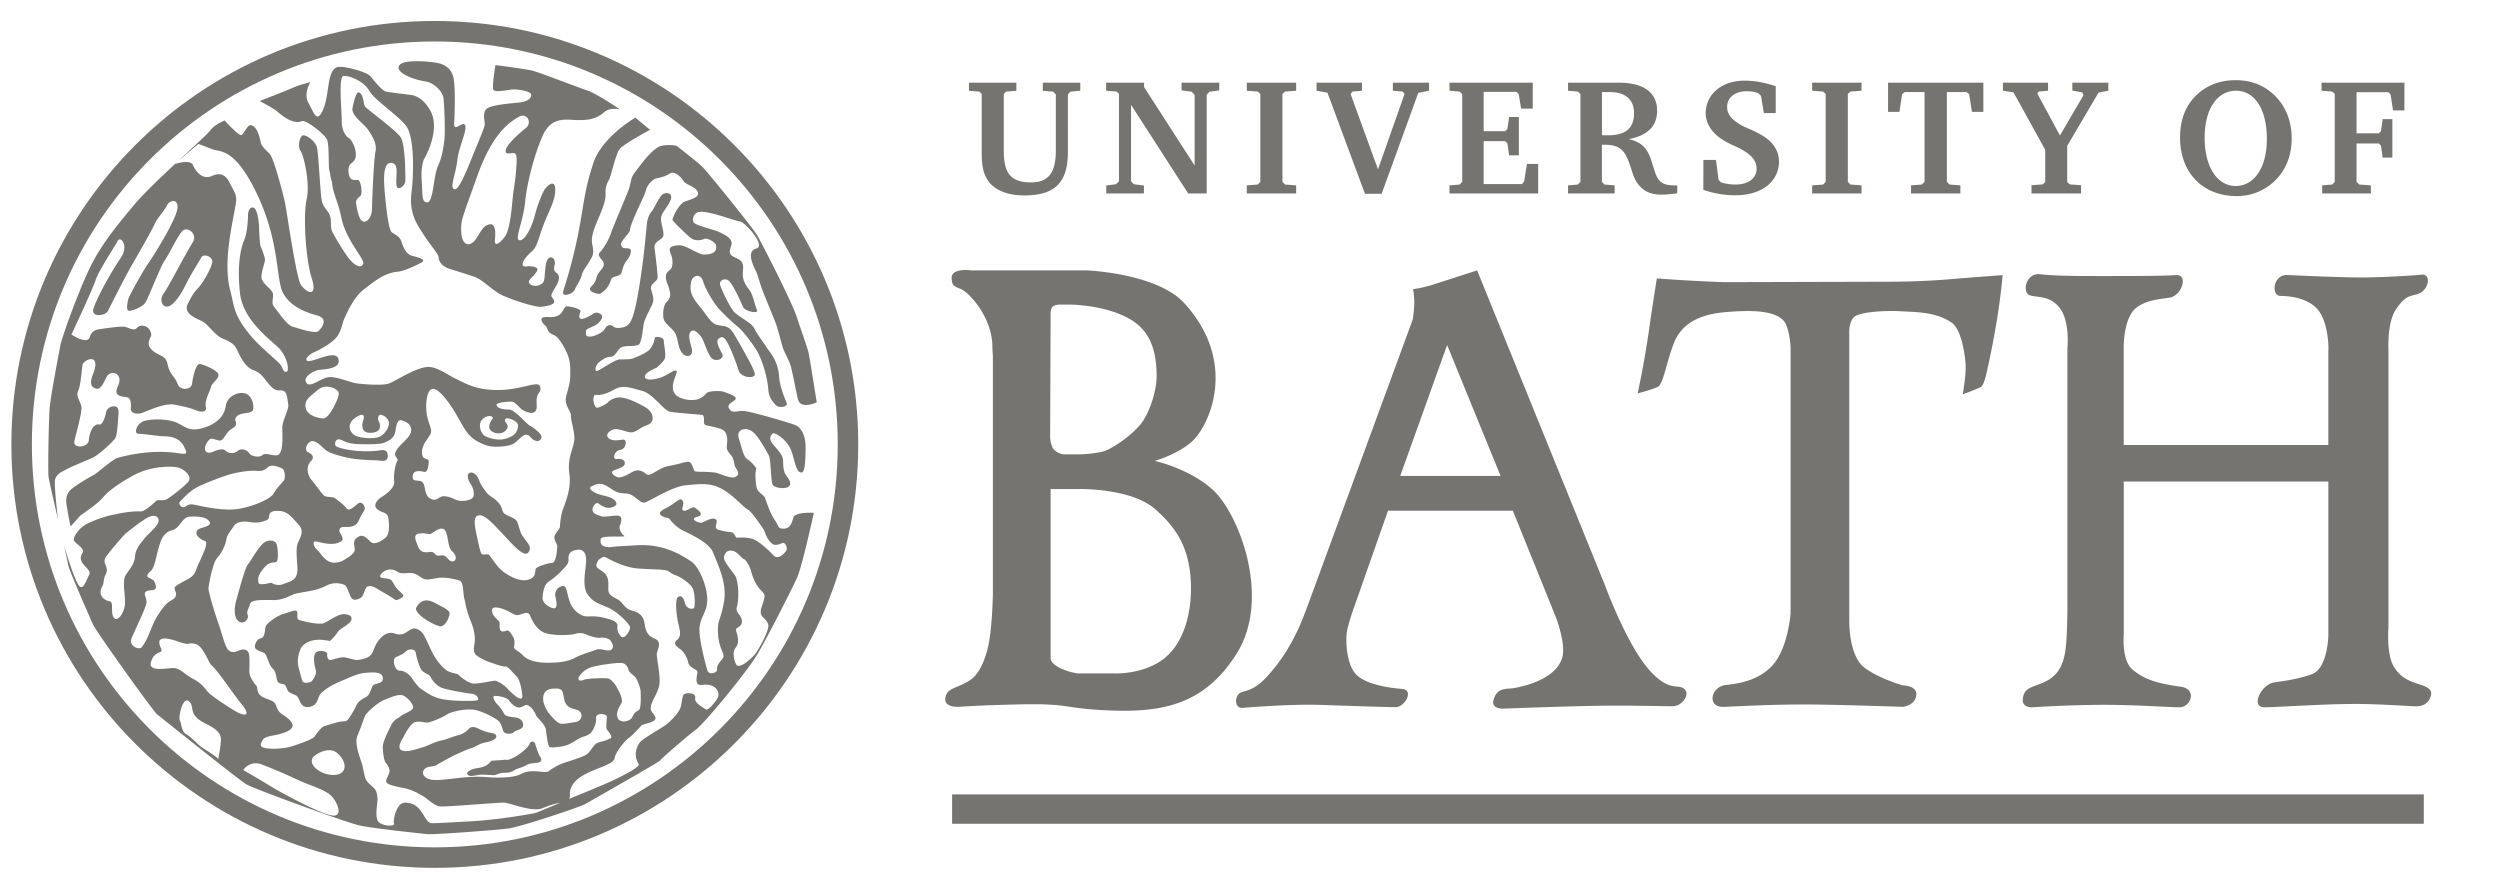
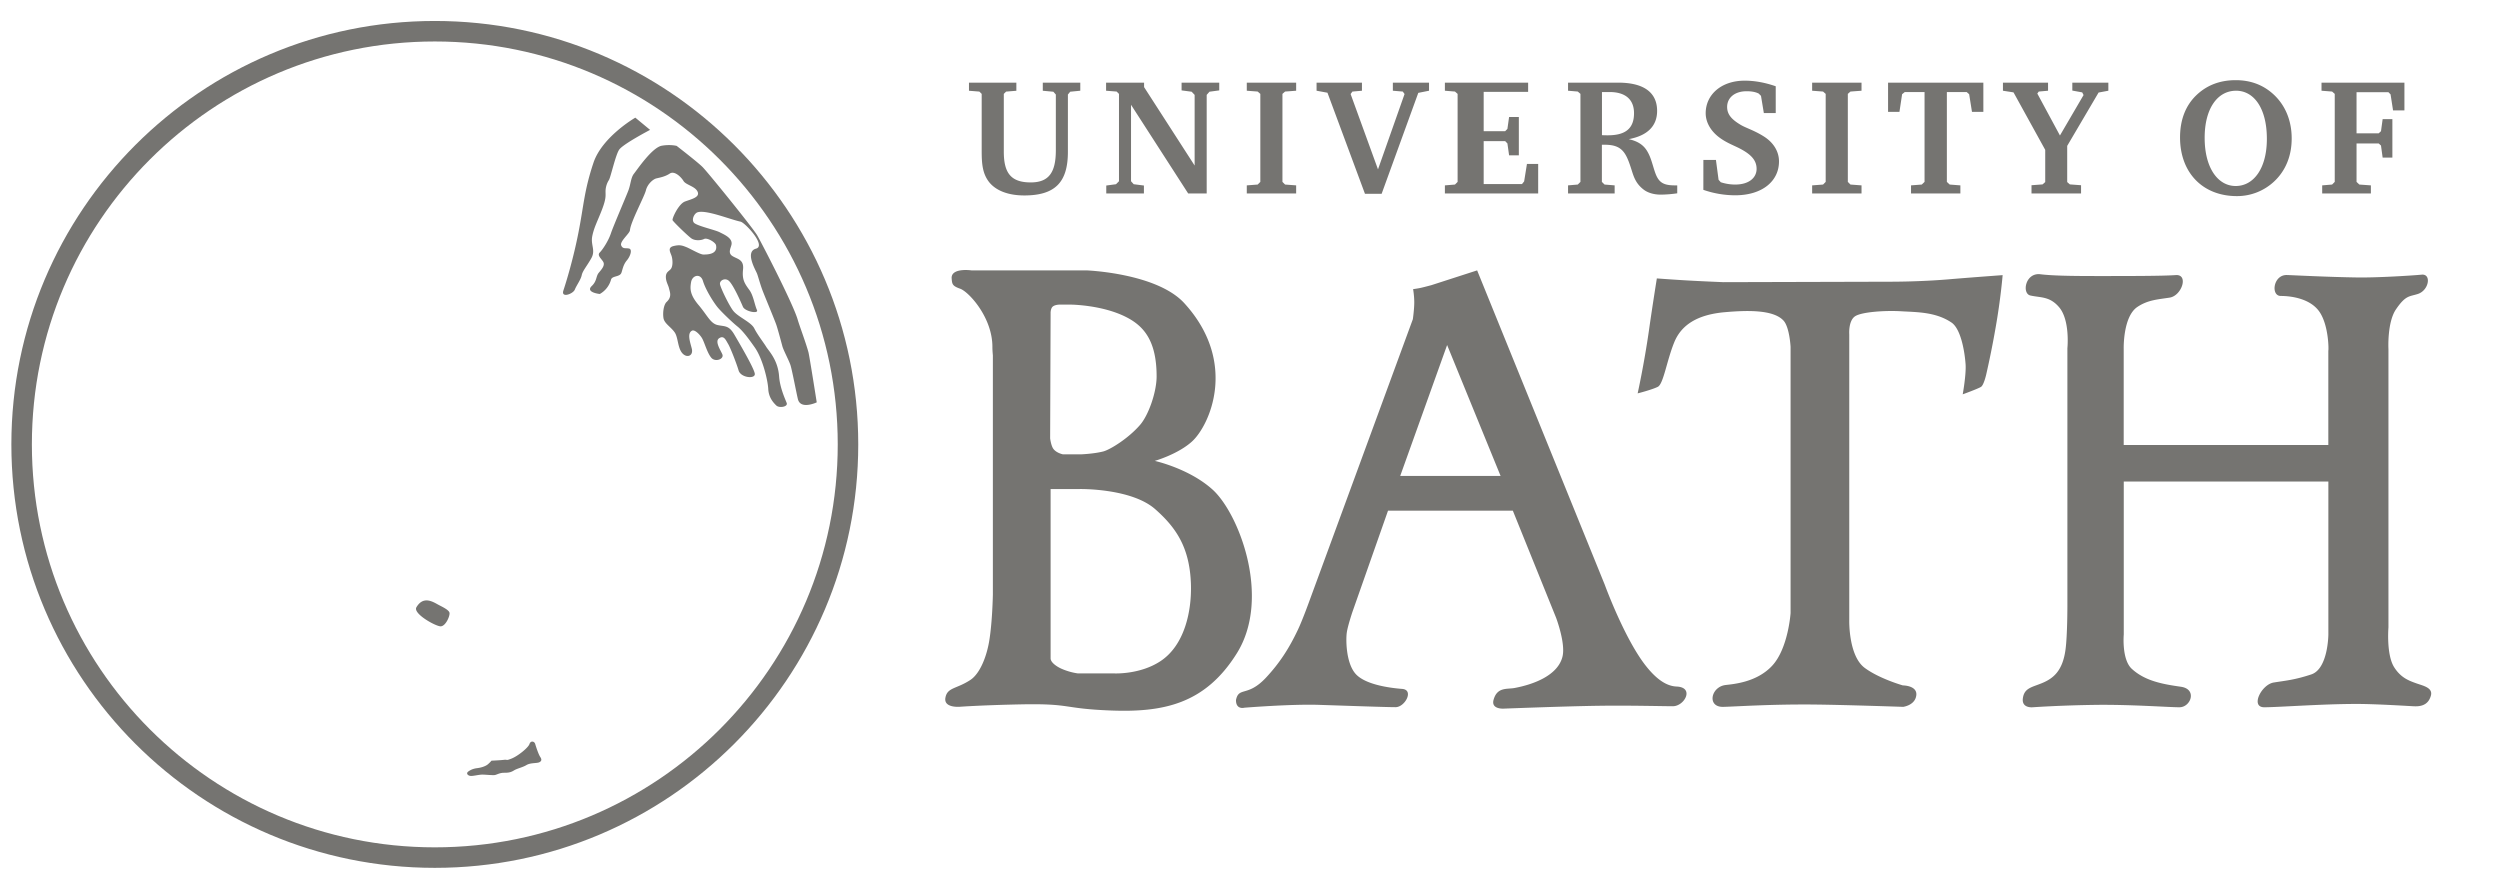
<svg xmlns="http://www.w3.org/2000/svg" width="182" height="65" fill="none">
  <g clip-path="url(#a)">
    <path stroke="#757471" stroke-miterlimit="3.864" stroke-width="1.493" d="M31.654 62.433c16.613 0 30.08-13.468 30.08-30.08 0-16.613-13.467-30.08-30.08-30.08-16.612 0-30.08 13.467-30.08 30.08 0 16.612 13.468 30.08 30.08 30.08Z" />
-     <path fill="#757471" d="M37.251 55.22c.452-.18 1.204-.784 1.294-1.053.09-.267.36-.21.42 0 .06.214.241.752.36.932.12.178.12.3-.059.392-.18.09-.64.025-.94.206-.3.18-.677.243-.917.395-.24.149-.421.166-.722.166-.3 0-.505.133-.655.164-.15.029-.677-.03-.918-.03s-.61.098-.82.098c-.21 0-.407-.177-.196-.329.211-.15.418-.214.658-.242.241-.03.572-.122.752-.27.18-.151.27-.272.27-.272s.602-.026.902-.06c.301-.036.121.082.571-.097Zm-5.417-11.237c.266.154.862.4.892.641.03.24-.29.973-.65.973-.361 0-2.03-.926-1.762-1.386.457-.778 1.076-.48 1.52-.228Zm11.832-22.58c-.465-.058-.947-.237-.588-.579.395-.378.296-.706.513-.967.197-.236.416-.483.357-.715-.058-.232-.522-.522-.29-.755.233-.233.64-.87.814-1.392.173-.523 1.101-2.669 1.276-3.133.174-.464.174-.928.406-1.219.231-.29 1.32-1.911 2.025-2.035.613-.109 1.08.012 1.08.012s1.568 1.21 1.898 1.55c.44.454 3.559 4.306 3.952 4.935.207.332 2.62 4.98 2.961 6.158.13.45.604 1.704.787 2.385.068.25.602 3.643.602 3.643s-1.172.557-1.37-.23c-.108-.435-.427-2.135-.543-2.483-.116-.349-.504-1.064-.59-1.376-.086-.32-.316-1.185-.432-1.533-.116-.349-.848-2.091-1.023-2.555-.174-.465-.325-1.05-.398-1.218-.117-.276-.877-1.574-.065-1.794.773-.21-.795-1.896-1.126-1.966-.747-.157-2.498-.88-3.127-.682-.235.073-.45.515-.275.747.173.233 1.55.531 1.886.708.286.15.923.4.864.865-.03.244-.3.623.048.857.348.232.87.238.786.99-.082.75.129 1.033.464 1.494.292.4.377 1.076.55 1.454.142.308-.876.106-1.022-.236-.173-.405-.702-1.597-1.023-1.888-.274-.25-.703-.03-.644.261.058.29.656 1.526.957 1.915.355.459 1.304.82 1.536 1.284.232.463.69 1.046.865 1.337.173.29.857.943.943 2.162.057.81.435 1.636.55 1.925.116.29-.535.393-.747.196-.347-.325-.567-.7-.594-1.22-.034-.629-.404-2.186-.975-3.005-.667-.957-.998-1.317-1.288-1.55-.29-.231-1.172-1.055-1.466-1.432-.335-.432-.849-1.28-1.023-1.861-.173-.58-.774-.435-.864.078-.087.494-.088.923.55 1.678.638.755.86 1.334 1.381 1.45.523.117.813 0 1.218.697.406.696 1.43 2.44 1.488 2.844.059.407-1.019.308-1.179-.236-.14-.475-.587-1.636-.76-1.925-.174-.29-.308-.652-.656-.42-.349.232.131.908.236 1.18.131.34-.522.584-.812.236-.29-.35-.477-1.063-.654-1.39-.158-.287-.545-.672-.738-.58-.39.188-.138.85-.023 1.314.115.464-.258.673-.586.428-.464-.35-.377-1.22-.667-1.624-.29-.407-.754-.64-.812-1.046-.058-.406.02-.962.232-1.16.406-.378.232-.726.175-.987-.053-.234-.208-.45-.228-.774-.03-.464.285-.474.401-.705.117-.234.088-.63.017-.867-.078-.262-.333-.618.132-.734.464-.117.652-.038.944.078.29.117.996.537 1.228.537.232 0 1.072.019.928-.68-.042-.205-.639-.568-.87-.452-.233.117-.685.142-.947-.059-.34-.261-1.287-1.188-1.345-1.305-.058-.116.434-1.188.898-1.362.465-.175 1.099-.303.925-.708-.173-.405-.854-.498-1.028-.787-.175-.291-.656-.771-1.004-.54-.348.233-.748.295-.98.353-.232.058-.64.406-.755.87-.116.465-1.113 2.301-1.16 2.9-.018.24-.755.813-.639 1.104.117.29.348.173.58.232.232.057.116.522-.174.87s-.322.764-.406.928c-.14.276-.652.182-.738.458a1.723 1.723 0 0 1-.82 1.052Zm3.661-11.948s-1.885.987-2.23 1.413c-.27.333-.64 2.044-.767 2.236a1.57 1.57 0 0 0-.247.825c0 .32.056.516-.264 1.347-.32.83-.575 1.278-.702 1.917-.128.638.255 1.022-.064 1.597-.32.575-.64.926-.704 1.246-.064.32-.375.729-.503 1.047-.127.32-1.022.64-.831.065.192-.576.725-2.297 1.108-4.277.385-1.981.409-3.005 1.08-5.018.632-1.896 3.048-3.288 3.048-3.288l1.076.89Zm29.157 26.146V47.93c0 .308.478.615.786.751a4.559 4.559 0 0 0 1.195.343h2.631s1.878.103 3.381-.888c1.781-1.171 2.289-3.688 2.222-5.635-.093-2.63-1.064-4.078-2.597-5.43-1.741-1.537-5.499-1.469-5.499-1.469h-2.118Zm0-12.775-.034 9.085s.056.47.204.718c.206.342.718.445.718.445h1.366s.888-.035 1.571-.206c.492-.122 1.848-.955 2.698-1.947.616-.717 1.195-2.391 1.195-3.518 0-2.63-.956-3.69-2.254-4.339-1.75-.875-3.997-.888-3.997-.888h-.819s-.41 0-.547.205c-.119.183-.1.445-.1.445Zm-7.206-2.597c0-.752 1.434-.546 1.434-.546h8.368s5.127.187 7.139 2.391c3.93 4.304 1.848 8.908.546 10.078-1.024.923-2.698 1.401-2.698 1.401s2.494.546 4.202 2.084c1.926 1.734 4.294 7.882 1.775 11.919-2.321 3.724-5.394 4.32-9.223 4.166-3.45-.134-2.8-.51-6.388-.446-2.97.059-4.533.175-4.533.175s-1.216.119-1.074-.658c.139-.762.797-.623 1.817-1.293.708-.468 1.179-1.706 1.366-2.802.238-1.401.272-3.414.272-3.414V25.865s-.034-.308-.034-.615c0-2.164-1.743-4.03-2.357-4.235-.578-.205-.578-.34-.612-.786Zm32.657 14.421h7.309l-3.894-9.532-3.415 9.531ZM89.978 50.974c.2-1.012.838-.201 2.185-1.64.991-1.062 1.675-2.118 2.323-3.486.33-.692.821-2.052.821-2.052l7.549-20.56s.102-.717.102-1.23c0-.479-.084-.956-.084-.956s.361-.048.597-.103c.22-.05.733-.187.733-.187l3.331-1.076 9.291 22.884s1.48 4.062 3.075 6.01c.615.754 1.332 1.367 2.152 1.402 1.33.055.581 1.434-.272 1.434-.686 0-3.21-.067-5.395-.033-2.428.033-6.903.207-6.903.207s-.956.071-.75-.649c.264-.943.99-.749 1.537-.855 1.384-.26 3.178-.924 3.487-2.32.214-.981-.478-2.801-.478-2.801l-3.145-7.786h-9.087l-2.593 7.377s-.342 1.021-.409 1.502c-.07.477-.07 2.152.615 2.97.684.819 2.528 1.058 3.415 1.126.886.069.207 1.33-.48 1.33-.684 0-3.483-.101-5.535-.167-2.052-.071-5.466.206-5.466.206s-.615.171-.615-.547Zm30.64-30.705s.885.068 2.015.136c1.092.067 2.833.137 2.833.137l12.331-.034s2.015 0 4.03-.17c1.567-.133 3.965-.308 3.965-.308s-.14 1.726-.512 3.826a65.935 65.935 0 0 1-.686 3.417s-.169.751-.372.888c-.209.137-1.336.546-1.336.546s.26-1.433.209-2.186c-.071-.99-.357-2.588-1.026-3.04-1.161-.786-2.563-.753-3.654-.82-1.094-.068-2.904.034-3.382.375-.479.342-.407 1.3-.407 1.3v20.8s-.071 2.596 1.124 3.485c1.07.794 2.776 1.276 2.776 1.276s1.211 0 .948.876c-.177.592-.923.686-.923.686s-4.338-.148-6.455-.168c-3.11-.033-5.682.145-6.638.169-1.211.035-.914-1.466.174-1.592.58-.07 2.271-.197 3.39-1.412 1.164-1.264 1.332-3.825 1.332-3.825V25.255s-.071-1.428-.512-1.913c-.749-.819-2.696-.752-4.267-.615-1.989.172-3.168.915-3.688 2.187-.546 1.331-.786 3.04-1.198 3.246-.434.216-1.468.478-1.468.478s.464-2.09.822-4.578c.235-1.674.575-3.791.575-3.791Zm27.874-.309c-1.062-.077-1.304 1.414-.68 1.553.761.169 1.399.052 2.079.838.826.949.615 3.006.615 3.006v18.786s.002 2.109-.136 3.142c-.205 1.54-.873 2.094-1.691 2.437-.734.309-1.315.35-1.415 1.116-.098.745.724.651.724.651s1.977-.139 4.576-.174c2.596-.032 5.279.174 6.1.174.822 0 1.316-1.316.107-1.493-1.334-.19-2.623-.422-3.582-1.31-.741-.69-.579-2.496-.579-2.496V35.056h14.895V46.19s-.012 2.495-1.241 2.907c-1.229.407-1.873.451-2.736.59-.9.144-1.72 1.802-.693 1.802 1.026 0 4.197-.242 6.723-.242 1.47 0 3.851.157 4.197.17.762.034 1.075-.3 1.211-.764.172-.587-.555-.727-1.04-.9-.571-.203-1.143-.413-1.629-1.175-.584-.92-.418-2.898-.418-2.898V25.425s-.105-1.946.546-2.902c.713-1.051.987-.923 1.604-1.126.809-.272.991-1.47.272-1.402-.762.072-3.279.227-4.716.204-2.186-.034-4.538-.158-5.09-.177-1.005-.035-1.204 1.524-.452 1.524.825 0 2.166.216 2.809 1.147.685.991.681 2.8.65 2.835v6.866h-14.896v-6.97s-.071-2.356.989-3.074c.76-.513 1.47-.546 2.355-.683.887-.137 1.402-1.707.445-1.64-.956.069-3.447.069-5.632.069-2.187.002-3.45-.032-4.271-.135ZM70.541 6.017v.59l.757.06.169.167v4.16c0 .926.06 1.636.53 2.249.493.626 1.382.985 2.572.985 2.26 0 3.174-.974 3.174-3.173V6.882l.168-.205.734-.072v-.588h-2.73v.59l.77.071.18.205v4.052c0 1.599-.493 2.345-1.828 2.345-1.443 0-1.96-.686-1.96-2.237V6.835l.168-.167.746-.06v-.591h-3.45Zm9.995 8.068h2.741v-.579l-.744-.095-.194-.217V7.628l4.161 6.457h1.347V6.906l.204-.23.71-.095v-.564h-2.742v.564l.733.096.217.23v5.144l-3.68-5.71v-.324h-2.766v.588l.77.06.169.17v6.359l-.217.217-.709.095v.579Zm10.23 0h3.594v-.59l-.806-.06-.192-.193V6.834l.192-.169.806-.06v-.588h-3.594v.588l.793.06.193.17v6.407l-.193.193-.793.06v.59Zm5.08-8.068v.588l.793.145 2.73 7.358h1.214l2.668-7.347.782-.156v-.588H101.4v.588l.722.06.13.18-1.934 5.485-1.993-5.484.13-.18.695-.061v-.588h-3.304Zm9.677 8.068h6.456v-2.152h-.817l-.205 1.274-.155.192h-2.79v-3.127h1.563l.165.17.122.865h.71v-2.79h-.71l-.122.867-.165.167h-1.563V6.689h2.391l.157.157.178 1.058h.845V6.017h-6.06v.588l.734.06.192.17v6.407l-.192.193-.734.06v.59Zm11.1-7.383v3.137c.156.011.303.011.432.011 1.288 0 1.902-.504 1.902-1.61 0-.986-.614-1.54-1.781-1.54l-.553.002Zm-2.466-.685h3.654c1.865 0 2.827.72 2.827 2.056 0 1.106-.709 1.803-2.066 2.057.577.131.985.36 1.259.746.374.528.47 1.177.698 1.78.254.66.612.84 1.418.84h.156v.577a8.67 8.67 0 0 1-1.202.096c-.517 0-.964-.145-1.252-.373-.624-.481-.736-1.022-.926-1.599-.371-1.142-.687-1.66-1.9-1.66h-.206v2.705l.194.193.735.06v.59h-3.392v-.59l.708-.06.194-.193V6.833l-.194-.168-.708-.06v-.588h.003Zm9.847 7.803a7.051 7.051 0 0 0 2.319.397c1.972 0 3.188-1.034 3.188-2.465 0-.71-.386-1.358-1.081-1.804-.71-.456-1.349-.637-1.721-.866-.638-.384-.974-.744-.974-1.298 0-.661.543-1.142 1.419-1.142.384 0 .661.06.879.169l.167.167.207 1.251h.866V6.28c-.757-.263-1.515-.408-2.26-.408-1.719 0-2.839 1.033-2.839 2.369 0 .59.292 1.178.843 1.647.529.444 1.093.65 1.576.89.852.433 1.287.865 1.287 1.515 0 .662-.578 1.142-1.552 1.142-.371 0-.72-.06-1.056-.168l-.16-.18-.192-1.444h-.914l-.002 2.177Zm7.92.265h3.595v-.59l-.806-.06-.191-.193V6.834l.191-.169.806-.06v-.588h-3.595v.588l.795.06.191.17v6.407l-.191.193-.795.06v.59Zm5.527-8.068v2.128h.828l.194-1.287.194-.156h1.44v6.54l-.202.193-.783.06v.59h3.593v-.59l-.779-.06-.205-.193v-6.54h1.444l.179.156.206 1.287h.828V6.017h-6.937Zm8.363 0v.588l.77.12 2.308 4.185v2.344l-.191.17-.807.06v.6h3.607v-.6l-.815-.06-.194-.17V10.62l2.285-3.883.711-.132v-.588h-2.623v.577l.721.132.098.193-1.72 2.945-1.648-3.054.106-.145.676-.06v-.588h-3.284Zm16.969.588c-1.335 0-2.284 1.274-2.284 3.425 0 2.212.973 3.511 2.259 3.511 1.321 0 2.27-1.299 2.27-3.427.003-2.222-.934-3.51-2.245-3.51Zm-4.076 3.402c0-1.31.421-2.368 1.24-3.125.756-.698 1.693-1.046 2.812-1.046 1.035 0 1.913.312 2.645.938.926.794 1.431 1.948 1.431 3.306 0 1.275-.444 2.356-1.286 3.139a3.946 3.946 0 0 1-2.706 1.058c-2.488-.001-4.136-1.708-4.136-4.27Zm10.348 4.078h3.545v-.59l-.84-.06-.204-.193v-2.8h1.611l.169.154.12.878h.709v-2.8h-.709l-.12.877-.169.157h-1.611V6.713h2.321l.156.157.181 1.166h.828v-2.02h-6.036v.589l.771.06.192.17v6.407l-.192.193-.722.06v.59Z" />
-     <path stroke="#757471" stroke-miterlimit="3.864" stroke-width="2.136" d="M69.314 58.901h107.138" />
-     <path fill="#757471" fill-rule="evenodd" d="M39.938 42.347c.323-.206.734-.557.997-.849.042-.046.082-.09.121-.13.207-.22.358-.38.334-.676-.037-.44.219-.61.628-.668.41-.059.703.183.645.946-.012.146-.03.3-.047.457-.077.67-.163 1.412.193 1.887.341.455.63.574 1.071.755.127.052.267.11.424.182.702.323 1.493 1.145 1.552 1.379.058.232-.265.702-.469.761-.205.059-.498-.438-.44-.792.06-.35-.422-.49-.964-.622a3.652 3.652 0 0 0-1.037-.105c-.112.002-.214.004-.313-.005-.323-.031-.939-.383-1.172-1.114a8.188 8.188 0 0 1-.149-.539c-.096-.387-.146-.588-.378-.546a.628.628 0 0 0-.498.762c.087.38.147.791-.059.85-.205.058-.909-.322-.879-.761.03-.436.118-.967.44-1.172Zm-4.099 2.225c-.034-.195-.078-.444.515-.313.34.074.622.227.846.348.154.083.28.152.378.169.115.021.26-.027.403-.076.244-.082.488-.164.597.093.166.39.478 1.038 1.04 1.26.562.227 1.772.227 2.278.085.397-.108.586-.03.81.064.063.026.13.053.203.078.337.112.604.172.802.146.196-.03.605.021.745.219.14.197.282.543 0 .683-.1.052-.286.017-.479-.019-.202-.038-.413-.078-.542-.019a6.158 6.158 0 0 1-.418.146c-.358.118-.834.275-1.15.448-.62.339-1.434.363-1.997.363-.562 0-1.4-.082-1.828-.561a1.834 1.834 0 0 0-.35-.284c-.159-.107-.285-.193-.27-.308l.006-.033c.029-.197.071-.485-.09-.727l-.07-.107c-.133-.208-.24-.375-.398-.315-.52.21-.507-.18-.499-.442.003-.094.005-.171-.017-.2a1.878 1.878 0 0 0-.128-.14c-.147-.15-.358-.365-.378-.507l-.009-.051Zm4.097 7.323c-.117-.147-.377-.616-.393-.942-.04-.79.537-.817.866-.827.509-.017.543.156.629.597l.038.19c.118.547.467.644.865.745.586.144.464.848-.035.907a8.57 8.57 0 0 0-.278.043c-.301.05-.674.111-.826.071-.294-.072-.689-.564-.837-.749l-.029-.035Zm4.371-2.495c-.171-.056-1.506-.03-1.79.086-.397.171-.455-.054-.37-.201.085-.14.324-.514.853-.694.53-.18 1.904-.355 2.244-.326.343.025.484.341.512.51.02.109.161.228.3.344.08.068.16.135.212.197.143.17.37.852.37.995l.003.1c.01.319.038 1.203-.146 1.293-.286.14-.357.285-.422.418-.06.12-.114.232-.32.322-.434.19-.796 0-.826-.313-.034-.336.094-.558.238-.81l.076-.134c.143-.266-.15-.799-.269-1.017a1.324 1.324 0 0 1-.045-.085c-.118-.276-.45-.626-.62-.685Zm8.573-9.2.036-.045c.438-.218.772.123.935.288l.033.033c.146.148.205.205.293.234.088.031.351.412.439.675.018.054.038.119.06.192.084.283.205.688.438 1.039.153.23.267.346.353.435.079.08.135.137.176.235.057.133-.049.455-.14.737-.05.152-.095.291-.11.383-.05.322.065.438.214.59.1.101.216.219.309.425.17.382-.748 1.977-.983 2.24-.256.288-.816.829-1.201.814-.24-.01-.47-.984-.195-1.298.313-.358.17-.848.085-1.137a.927.927 0 0 1-.046-.2c0-.065.066-.108.148-.161.136-.09.314-.205.284-.499-.02-.193-.119-.327-.212-.454-.116-.157-.223-.302-.156-.532.207-.705.097-1.989-.138-2.31-.054-.075-.118-.16-.187-.252-.23-.31-.506-.68-.575-.862-.1-.268.044-.449.14-.57Zm2.806-1.438c.103.259.252.634.563.844.188.129.443.03.62-.038.056-.021.105-.04.14-.047.148-.028.368.376.222.582-.148.207-.591.707-.954.298-.237-.267-.967-.968-1.435-1.143-.4-.15-.884-.13-1.109-.121l-.092.003c-.055 0-.081-.054-.115-.124-.055-.114-.129-.268-.384-.285a3.408 3.408 0 0 1-.718-.131 4.275 4.275 0 0 0-.107-.03c-.257-.066-.213-.25-.171-.427.03-.126.059-.248-.024-.32-.199-.168-.577.017-.828.14a.979.979 0 0 1-.217.091c-.264.028-.893-.281-.331-.426.55-.144.142-.447-.106-.63a5.527 5.527 0 0 1-.052-.04c-.091-.068-.24.01-.397.093-.167.088-.343.18-.468.106-.083-.05-.054-.156-.02-.28.047-.17.104-.376-.106-.52-.075-.05-.282.096-.52.265a4.68 4.68 0 0 1-.454.298 3.04 3.04 0 0 1-.092.047c-.235.118-.656.33-.428.533a.868.868 0 0 0 .405.187c.115.028.213.052.27.136.117.174.438.497.761.702.066.042.191.103.351.181.62.303 1.765.863 2.022 1.516.045.114.097.24.153.374.349.835.846 2.028.644 3.192-.113.65-.221.978-.303 1.225-.087.265-.144.438-.144.817 0 .731.144 1.187.32 1.597.154.358.097.427-.057.615l-.071.087c-.204.267-.282.425-.252.63.028.207-.589.423-.706.043-.117-.38-.655-2.37-.568-3.16.038-.334.153-.594.27-.857.16-.36.32-.722.286-1.281-.058-.97-.626-2.313-1.212-2.666a13.62 13.62 0 0 1-.157-.097c-.64-.398-1.856-1.155-3.74-1.046-.508.03-.814.045-1.018.056-.387.02-.407.02-.74.063-.395.05-1.024.03-.879-.589.04-.166.694-.165 1.185-.163.35 0 .615.001.518-.059-.235-.147-.404-.571-.315-.747.088-.178.195-.566-.01-.684-.108-.061-.402-.03-.691.002-.26.028-.516.056-.628.015a2.595 2.595 0 0 0-.163-.055c-.191-.06-.383-.12-.473-.3-.117-.235.196-.732.401-.585.207.148.499.35.792.32.293-.029.702-.176.44-.499-.187-.228-.52-.31-.844-.39a3.786 3.786 0 0 1-.389-.11c-.41-.145-.82-.44-.468-.585l.043-.018c.329-.138.561-.236.983-.01.17.091.288.17.39.237.162.107.285.19.518.262.167.05.3.056.427.062.162.008.313.015.511.113.133.066.262.17.387.27.204.166.398.322.58.287.093-.019.33-.145.642-.311.665-.354 1.669-.889 2.346-.95l.266-.023c.865-.08 1.54-.142 2.312.26.523.27 1.026.736 1.403 1.084.235.218.421.39.531.44.25.111.95 1.146 1.124 1.404l.025.037c.032.049.065.132.105.233ZM43.5 29.684c-.206.058-.437-.645-.202-.938.351.03.732 0 1.408-.387.56-.316 1.068-.175 1.701.002.104.029.21.058.321.087.452.116.888.547 1.269.922.286.282.54.533.746.597.157.047 1.066.123 1.718.178.335.028.602.05.662.06.126.021.127.24.128.429 0 .076 0 .147.009.197.017.106.152.134.42.189.182.038.425.088.733.183.6.184.545.768.51 1.151a1.53 1.53 0 0 0-.012.255c.017.18.147.338.264.48.073.09.141.172.175.252.05.119.072.237.092.35.015.082.03.162.055.236.013.04.045.091.08.15.13.213.317.52-.088.66-.218.077-.564-.047-.9-.168-.21-.076-.417-.15-.587-.173a10.64 10.64 0 0 0-.901-.049 5.366 5.366 0 0 1-.474-.023c-.076-.011-.12-.135-.17-.275-.069-.188-.148-.407-.327-.428-.112-.014-.317.04-.59.11a9.756 9.756 0 0 1-.878.199c-.324.055-.632.234-.897.388-.312.181-.565.329-.715.201-.332-.285-.64-.367-1.019-.16l-.049.029c-.18.105-.63.367-.894.367-.293 0-.63-.316-.512-.432.055-.056.19-.108.341-.164.172-.065.362-.137.471-.23.205-.176.118-.6-.497-.51-.322.047-.195-.61.275-.668.416-.053.519-.776.196-.747a4.76 4.76 0 0 0-.18.02c-.289.037-.617.08-.858-.114-.293-.234 0-.527.323-.644.206-.075.52.019.804.103.16.047.31.092.426.102.258.025.44-.094.639-.224.049-.033.1-.066.153-.098.096-.058.203-.101.308-.144.267-.109.517-.21.533-.535.023-.452-.373-.728-.52-.816-.146-.087-1.066-.615-1.682-.703a1.183 1.183 0 0 0-1.048.34c-.089.087-.417.296-.76.393Zm-8.36.82c.399-.373.865-.184.708 0-.087.101-.393.55-.121.835.203.21.776.344 1.085 0 .252-.282.12-.442.027-.554a.46.46 0 0 1-.056-.077c-.06-.118-.01-.33.292-.235.293.091.633.26.633.495 0 .55-.34.779-.786.936-.608.215-1.198.018-1.546-.124-.341-.138-.655-.883-.236-1.276Zm-9.38 1.146c-.324-.263-.464-.701-.053-1.11.616-.499.909-.44.73.087-.11.333-.145.939.616.88.762-.06.645-.587.527-.822-.116-.235-.058-.586.235-.468.293.117.477.322.499.556.03.322-.301.877-.721 1.034-.519.195-1.577.053-1.834-.157Zm6.848 7.65c.059.327.12.664.298.824.586.527.104 1.03-.292.558-.234-.28-.392-.263-.565-.244-.045.005-.09.01-.139.01-.136 0-.203-.069-.27-.138a.426.426 0 0 0-.17-.123.593.593 0 0 0-.21.003c-.258.029-.64.072-.815-.384a6.3 6.3 0 0 0-.06-.151c-.148-.36-.313-.766.148-.818.263-.03.439 0 .57.022.133.022.22.037.309-.022l.046-.031c.185-.125.494-.334.715-.322.292.017.362.408.435.816Zm-9.581-10.82.033-.027c.528-.527 1.262-.263 1.52 0 .186.19.011.562-.14.884l-.046.097c-.175.381-.556 1.024-.85 1.024-.292 0-1.172-.175-1.29-.76-.1-.512.18-.739.772-1.218Zm1.889 3.58c.332.144.459.199.817.246.393.053 1.713.051 2.045-.024.446-.105.914-.363.996-.84l.014-.08c.071-.425.145-.87.477-.758.35.117.72.317.662.787-.035.283-.31.557-.582.828-.179.178-.357.355-.466.534-.2.327-.091.466-.005.575.053.067.097.123.058.204-.158.32-.296.966-.235 1.552.058.553-1.025 1.168-1.025 1.168s-.616.47-.206.82c.126.11.262.161.385.208.19.072.353.133.407.38.082.386.147 1.204-.206 1.497-.35.292-.79.497-1.025.322a1.865 1.865 0 0 1-.17-.154c-.206-.2-.453-.438-.756-.256-.382.23-.344.457-.302.7.013.077.026.156.026.238 0 .283-.397.525-.718.72a8.287 8.287 0 0 0-.16.1c-.157.099-.618.176-.822.118-.375-.105-.631-.427-.832-.68a2.23 2.23 0 0 0-.223-.256c-.263-.235-.35-.649-.058-.59.064.012.133.028.206.044.265.06.586.133.907.133.41 0 .821-.179.821-.353 0-.175-.234-.527-.234-.527s-.059-.353.292-.353l.096.001c.346.005.804.011 1.017-.468.15-.337.228-.459.295-.564.038-.06.073-.114.116-.2.117-.234-.176-.704-.469-.468l-.124.102c-.263.218-.545.453-.697.25-.234-.31-.786-.698-.88-.761-.078-.053-.21-.064-.35-.075-.171-.014-.352-.028-.45-.125a7.663 7.663 0 0 1-.445-.564c-.179-.238-.357-.476-.445-.564-.176-.175-.499-.888-.026-1.362.34-.34-.045-.567-.236-.655-.323-.147.02-.904.43-.787.27.078.466.264.649.438.095.09.187.178.283.244.419.29 1.575.543 2.044.602.47.062 1.262.102 1.572.098.049 0 .113.009.185.019.286.04.687.095.658-.374-.029-.465-.393-.399-.631-.355l-.054.01a8.055 8.055 0 0 1-1.495.024c-.837-.077-1.395-.221-1.572-.339-.175-.117-.07-.648.34-.473l.1.044Zm4.065 15.708c.194-.086.396-.175.578-.356.186-.182.649-.204.708.11.06.323.217.915.392 1.21.094.154.255.24.4.317.13.068.245.13.287.227.087.207.39.603.77.777.382.175 1.986.43 2.278.459.293.031.68.47.181.499-.498.03-1.967.033-2.658-.181-.473-.149-.762-.343-1.016-.513a4.498 4.498 0 0 0-.242-.157c-.146-.086-.479-.48-.668-.784-.197-.31-.632-.573-.864-.549-.398.045-.602-.843-.315-.982.055-.027.112-.052.169-.077ZM42.557 53.6c.154-.052.28-.094.42-.218.23-.203.46-.776.419-1.1-.058-.435.786-.322.786-.117 0 .058-.008.15-.016.256-.02.261-.046.6.016.683.02.028.045.06.073.096.095.12.218.278.24.39.026.129-.021.15-.202.23l-.072.033a2.177 2.177 0 0 1-.395.123c-.193.047-.365.088-.509.23a2.66 2.66 0 0 0-.232.29c-.14.192-.288.394-.475.487-.29.145-1.021.387-1.486.532a4.08 4.08 0 0 0-1.15.607c-.132.11-.342.087-.612.058a5.253 5.253 0 0 0-.282-.026c-.406-.031-.78-.01-1.214.222-.433.232-1.564.278-2.523.192-.784-.07-1.76.043-2.405.119-.142.016-.268.031-.373.041l-.056.006c-.565.058-1.172.12-1.51-.132-.348-.259-.2-.585.032-.704.12-.06.282-.086.426-.11.134-.02.252-.04.307-.081.118-.087 1.125-.641 1.45-.788l.04-.018c.206-.095.816-.376 1.101-.454.085-.025.194-.08.316-.142.192-.098.417-.212.63-.247.347-.06.627-.164.764-.302.096-.096.126-.325-.223-.384a3.077 3.077 0 0 1-.892-.27c-.23-.117-.546-.277-.77-.083l-.099.09a1.513 1.513 0 0 1-.753.423c-.194.05-.386.119-.57.184-.233.082-.454.16-.65.192-.19.032-.495.16-.788.283-.242.102-.476.2-.632.239-.072.018-.157.044-.25.072-.357.108-.833.253-1.154.139-.389-.139-.132-.598.018-.867a3.438 3.438 0 0 0 .073-.132c.177-.331.551-1.03.89-1.085.242-.037.418-.008.574.018.089.015.17.029.255.029.231 0 1.073-.35 1.42-.58.348-.233 1.539-.493 2.176-.318.64.173 1.465.622 1.63.803.137.152.193.334.242.493.054.177.1.325.237.37.261.086.503.043.648-.1.049-.049.138-.081.234-.117.188-.068.403-.146.403-.378 0-.344-.29-.522-.58-.55-.29-.028-.696-.086-.783-.23l-.033-.057c-.104-.174-.304-.508-.46-.638-.174-.148-.463-.64-.203-.64s.87.087 1.044.348c.175.262.523.52.725.497.143-.02.243-.069.34-.116.041-.02.082-.04.125-.057.145-.062.435.144.609.434.08.133.117.216.145.28.033.074.053.119.116.182l.023.024c.142.146.532.548.586.848.014.081.03.2.047.33.049.38.113.875.22.94.145.084.605.012.889-.033h.006c.418-.063.73-.255 1-.422.106-.065.206-.127.303-.175.139-.069.252-.108.354-.142ZM43.7 41.491c-.292-.2-.402-.275-.125-.734.372-.266.388-.258.64-.124l.066.034c.315.17.953.497 1.741.663.29.062.804.083 1.302.104.602.026 1.182.05 1.323.142l.12.08c.165.113.241.165.454.234.259.09 1.146.614 1.261 1.07.115.462.12 1.047.064 1.248-.057.2-.523.122-.639-.192a3.772 3.772 0 0 1-.043-.127c-.096-.284-.193-.573-.468-.449-.314.143-.12 1.412-.063 1.728.015.083.037.176.061.274.066.271.14.58.098.81-.03.167-.127.262-.212.345-.074.073-.139.136-.139.23 0 .147.166.272.33.396.092.07.183.14.245.212.172.2.364.619.383.766.034.252.252.38.431.486.123.072.228.134.24.217a.95.95 0 0 1-.025.226c-.055.324-.138.814.408.73.946-.142 1.383.59 1.03 1.06l-.034.045c-.143.197-.59.808-.792.664a4.544 4.544 0 0 0-.164-.11c-.284-.182-.647-.417-.582-.719.087-.4-.767-.408-.862-.205-.055.116-.086.3-.117.486-.029.171-.058.345-.107.473-.102.268-.506.789-1.054 1.222-.062.048-.28.183-.548.348-.451.279-1.04.642-1.237.813-.23.2-.662.95-.19 1.687.143.22-1.428 1.009-2.49 1.467a97.71 97.71 0 0 1-1.899.79 20.752 20.752 0 0 0-.683.285.342.342 0 0 0 .065-.244c-.072-1.133 1.14-1.615 2.108-2 .611-.243 1.124-.448 1.155-.752.04-.394.787-1.315 1.061-1.475.146-.082.758-.727.872-.87.038-.048.182-.09.352-.138.347-.1.798-.228.664-.5a1.536 1.536 0 0 0-.193-.295c-.1-.127-.16-.201-.122-.479.022-.17.126-.375.244-.608.18-.357.392-.777.392-1.227 0-.425-.076-.934-.137-1.336-.045-.301-.081-.541-.07-.64.011-.081.04-.176.071-.275.056-.18.116-.373.074-.527-.055-.196-.19-.258-.347-.33-.168-.078-.363-.168-.513-.447a1.726 1.726 0 0 1-.16-.55c-.041-.235-.08-.46-.259-.656-.211-.229-.42-.29-.62-.349a1.698 1.698 0 0 1-.288-.103c-.167-.084-.301-.238-.43-.386a1.863 1.863 0 0 0-.275-.278c-.06-.045-.142-.088-.228-.135-.242-.13-.53-.283-.551-.579a3.104 3.104 0 0 1-.002-.284c.008-.352.017-.75-.343-1.035-.09-.072-.173-.128-.244-.177Zm-2.888 16.937c-.684.29-1.683.71-1.798.747-.1.036-2.645.512-4.953.63-.394.02-.745.04-1.055.057-1.01.055-1.573.086-1.666.052-.201-.072-.333-.29-.483-.538-.258-.428-.569-.942-1.383-.942-.629 0-.881 1.335-.788 1.522.116.23-.903.205-1.16-.167-.183-.263-.113-.882-.067-1.294.019-.17.034-.305.026-.365a2.943 2.943 0 0 1-.014-.11c-.022-.195-.05-.45-.242-.643a4.492 4.492 0 0 0-.17-.157c-.202-.18-.422-.377-.489-.642a11.816 11.816 0 0 1-.096-.437c-.05-.235-.097-.466-.151-.623-.29-.828-.498-1.535-.29-1.991.122-.272.247-.617.352-.909.074-.205.138-.384.185-.49.114-.256.9-.978 1.415-1.179l.192-.076c.465-.189.96-.39 1.262-.197.316.2.574.525.63.755.054.209-.257.36-.54.498-.142.07-.276.135-.353.203a1.53 1.53 0 0 1-.209.148 1.173 1.173 0 0 0-.51.554c-.029.061-.06.125-.094.192-.22.448-.497 1.01-.497 1.373 0 .263.08.999.223 1.143.144.143.316.461.259.688-.022.089-.069.186-.115.281-.074.156-.147.307-.111.411.057.172.44.289 1.186.432.634.122.96.306 1.325.512l.197.11c.063.035.16.11.275.202.273.213.648.508.911.53.28.023 1.683-.078 2.882-.165.827-.06 1.557-.112 1.756-.112.162 0 .447.082.783.178.68.194 1.57.45 2.086.217a6.21 6.21 0 0 1 1.18-.372l.11-.026ZM22.741 55.21c.115-.256.982-.785 1.59-.524.421.18.947.916.69 1.388-.236.432-.916.391-1.376.236-.59-.197-1.1-.667-.904-1.1Zm1.975-2.662a12.44 12.44 0 0 0-1.131.329c-.23.086-.551.55-.678.737-.132.192-.897.466-1.586.696-.69.23-1.735.243-2.109.125-.343-.104-.233-.299-.1-.533l.034-.06c.096-.172.453-.242.817-.314.176-.035.354-.07.504-.117.46-.143.832-.313.832-.6 0-.288-.401-.575-.745-.804-.28-.185-.35-.37-.429-.57a1.997 1.997 0 0 0-.06-.148c-.092-.212-.3-.288-.53-.372-.052-.019-.105-.038-.158-.06-.287-.117-.459-.202-.574-.43a.792.792 0 0 1-.072-.282c-.012-.1-.022-.186-.1-.264-.144-.144-.42-.57-.469-.853a3.604 3.604 0 0 1-.004-.471c.008-.386.02-.876-.073-1.06-.143-.288-.487-.231-.746-.118-.259.114-.488.145-.717-.057-.16-.139-.345-.743-.511-1.283a13.483 13.483 0 0 0-.208-.642c-.2-.547-.756-2.356-.727-2.586.03-.23.149-.925.276-1.338.02-.063.037-.122.053-.177.094-.316.15-.507.37-.752.26-.289.547-.889.604-1.263.043-.273.165-.444.339-.687.063-.088.132-.185.207-.3.234-.357.77-.36 1.258-.275.488.086 1.017-.067 1.22-.21.057-.041.068-.118.08-.204.029-.21.065-.475.836-.4.476.048.772.38 1.106.754.068.076.137.153.21.231.378.405.204.784.039 1.143l-.068.15c-.148.346-.125.713-.08 1.451l.023.385c.047.83-.389.978-.752 1.1-.076.026-.15.05-.215.08-.372.174-.75.045-.865-.04-.063-.046-.127-.03-.243-.002a2.213 2.213 0 0 1-.422.069c-.346.022-.347-.068-.35-.24a1.18 1.18 0 0 0-.007-.14c-.028-.258.444-.911.73-1.084.147-.088.278-.1.387-.112.105-.01.188-.018.245-.09.115-.143.086-.974-.029-1.262-.115-.285-.554-.311-.86-.122-.29.18-.636.724-.901 1.143-.13.207-.242.383-.318.469-.19.214-.588 1.67-.769 2.33-.037.137-.065.24-.08.29-.087.286-.26 1.148.143 1.495.403.346.804-.173.69-.434-.077-.17-.014-.318.061-.498.04-.093.082-.195.112-.313.075-.298.872-.285 1.442-.276l.248.002c.57 0 .957-.18 1.245-.314.108-.05.202-.095.287-.12.243-.073.501-.116.746-.157a8.393 8.393 0 0 0 .53-.1c.246-.05.578-.119 1.084-.373a1.558 1.558 0 0 1 1.296-.038c.115.048.214.297.31.538.072.182.143.359.217.445.172.191.49.063.692-.078.093-.066.152-.224.21-.382.069-.185.137-.37.262-.412.273-.093.552.081.835.258.086.054.172.107.258.154.373.203.846.517.931.574.087.055.46-.144.547-.258.065-.087-.086-.225-.25-.375a4.358 4.358 0 0 1-.153-.143 1.778 1.778 0 0 1-.266-.38 1.739 1.739 0 0 0-.165-.254c-.1-.122-.286-.143-.476-.165-.082-.009-.164-.018-.241-.036-.26-.059-.05-.367.237-.512a.842.842 0 0 1 .843.035c.166.102.29.178.807.125.433-.042.676.121.892.267.07.047.139.093.21.129.224.113.42.079.772.017.096-.017.204-.036.327-.055.51-.078 1.257.079 1.573.194.205.077.237.41.272.773.018.194.038.396.084.573.03.112.052.22.076.335.065.32.142.695.43 1.389.172.41.276.982.25 1.33a1.89 1.89 0 0 1-.023.166c-.043.262-.107.657.098.835.184.164.619.42 1.117.576.028.008.075.025.134.045.232.082.655.23.86.23.179 0 .325.159.512.361.084.091.176.191.283.29.345.313.45 1.184.48 1.5.027.317-.314.17-.545-.03l-.15-.13a3.26 3.26 0 0 1-.393-.383c-.26-.287-.753-.573-.925-.573-.054 0-.204.027-.395.062-.418.076-1.03.188-1.267.128-.344-.085-.854-.478-.94-.594-.046-.061-.201-.102-.376-.147a2.07 2.07 0 0 1-.45-.153c-.258-.145-.693-.602-1.007-1.148a9.69 9.69 0 0 1-.371-.754c-.198-.43-.39-.848-.548-.97-.26-.2-.431-.288-.719-.173a1.24 1.24 0 0 0-.23.137c-.231.157-.512.35-.977.178-.66-.245-1.26.435-1.533 1.18l-.014.038c-.096.264-.216.594-1.165.707-.11.012-.327-.044-.54-.1-.189-.049-.375-.097-.482-.097-.185 0-.508.089-.747.155a9.09 9.09 0 0 1-.157.042c-.23.06-.304-.264-.275-.432.028-.176-.463-.3-.747-.162-.378.193-.155 1.076-.086 1.347l.007.03c.058.23-.174.676-.346.792-.172.116-.575.116-.632-.028a9.814 9.814 0 0 1-.191-.67 11.582 11.582 0 0 0-.068-.25c-.057-.202-.172-.662.087-1.351.257-.688 1.176-.774 1.52-.746.345.029.661.086.661.086s.373-.346.546-.632c.084-.139.283-.271.481-.404.21-.14.421-.28.494-.427.145-.289-.057-.463-.488-.49-.295-.02-.726.23-1.079.436a3.985 3.985 0 0 1-.415.223c-.343.144-1.664-.173-1.837-.258-.09-.046-.085-.193-.082-.335.004-.13.007-.257-.061-.298-.1-.059-.255-.008-.514.077a9.333 9.333 0 0 1-.405.126c-.517.142-1.234.688-1.321.918-.026.069-.04.168-.053.275-.034.25-.072.542-.293.588-.286.057-.447.374-.447.637 0 .172.242.264.46.348.076.028.149.056.208.086.111.057.186.254.272.478.09.235.19.5.357.662.188.184.222.368.26.57.017.093.035.19.069.292.063.196.19.22.326.245.053.01.108.02.16.04.111.047.147.137.196.258.024.06.05.129.092.203.064.116.223.184.393.256.064.027.13.055.194.087.127.063.18.188.241.331.05.116.104.243.206.36.23.258.66.17.89 0 .176-.135.239-.319.297-.487.018-.053.036-.104.056-.151.087-.206.431-.468.747-.67.304-.191.657-.342 1.086-.525l.054-.023c.551-.237 1.053-.446 1.454-.472l.112-.01c.43-.034 1.146-.093 1.186.364.026.307-.203.37-.419.429-.135.037-.265.072-.323.166a1.36 1.36 0 0 0-.107.245c-.078.214-.171.468-.41.587-.345.174-.575.345-.69.632-.114.287-.491.862-.607 1.005-.078.099-.245.11-.4.121a1.27 1.27 0 0 0-.198.023Zm-9.709.151c.4.203 1.09.552 1.075 1.111-.015.606-.195 1.452-.195 1.452-.077-.135-.536-.431-.895-.663a5.747 5.747 0 0 1-.415-.281c-.073-.06-.17-.152-.279-.254-.243-.23-.546-.515-.769-.634-.215-.117-.287-.43-.345-.687a1.31 1.31 0 0 0-.095-.311c-.118-.207.21-1.742.65-1.39.184.148.213.317.246.505.056.317.121.689.934 1.107l.088.045Zm3.11 3.598c-.204-.12-.358-.21-.41-.242 0 0 .467-.72 1.33-.408.262.093 1.43.556 2.485 1.055.422.2.794.344 1.13.474.503.195.924.357 1.307.627.544.383 1.143 1.732.175 1.559-.968-.176-3.932-1.807-4.342-2.07a76.273 76.273 0 0 0-1.674-.995Zm-5.88-7.638c-.561.054-1.34.129-1.27-.381.146-.529.352-.668.687-.807.16-.069.112-.178.045-.328a.89.89 0 0 1-.102-.396c.012-.333.472-.356 1.377-.039.535.188.647.168.778.146.09-.016.188-.033.44.015.404.078.696.651.92 1.089.115.227.213.418.297.484.233.178.8.958 1.327 1.683.337.464.658.906.865 1.154.44.53.557.97-.235.617-.313-.14-2.022-1.23-2.285-1.584-.265-.352-.5-.615-1.055-.908-.202-.107-.382-.239-.55-.362-.296-.217-.56-.41-.858-.41-.098 0-.232.013-.381.027Zm-1.279-2.77c-.2.49-.398.97-.7 1.288-.409.089-.824-.277-.708-.63.055-.164.222-.528.411-.94.307-.668.67-1.46.703-1.722.019-.148-.027-.289-.067-.414-.088-.272-.152-.47.512-.512.293-.018.292-.267.146-.586-.066-.145-.209-.213-.33-.27-.149-.07-.265-.125-.168-.288a.837.837 0 0 1 .184-.219c.079-.07.152-.136.256-.397.062-.153.124-.408.193-.696.128-.529.283-1.166.51-1.47.236-.312.418-.367.594-.42a.853.853 0 0 0 .374-.194c.114-.103.21-.226.303-.344.166-.212.32-.408.546-.445.351-.06 1.055-.027 1.32.145.263.177.35.352.087.5-.087.048-.2.082-.314.117-.23.069-.463.139-.502.334-.06.292.292.536.628.67.241.093-.122.875-.392 1.457a5.248 5.248 0 0 0-.236.547c-.152.506-.417.648-.826.867-.064.034-.132.07-.204.11-.528.293-.64.368-.528.616.147.32.06.528-.262.703-.323.175-.558.406-1.027 1.142-.2.314-.353.686-.503 1.052Zm-2.8-1.59c0-.235 0-.446-.131-.514-.552-.09-.914-.545-.576-1.104.061-.1.08-.236.1-.375.02-.143.041-.291.11-.411.193-.338.11-.547.031-.743-.07-.175-.135-.34 0-.58.118-.206 1.281-1.609 1.529-1.795l.31-.239c.481-.374 1.102-.857 1.45-.953.43-.12.656.147.535.47-.075.199-.355.479-.617.74a5.133 5.133 0 0 0-.41.44l-.108.138c-.237.3-.525.666-.55 1.12-.026.437-.228.723-.486 1.09-.055.078-.113.16-.172.248-.204.302-.158.823-.112 1.34.03.336.06.67.02.94-.083.55-.502 1.132-.747.905-.177-.165-.177-.456-.176-.716Zm5.362-7.438-.058.037c-.225.14-.52-.214-.351-.389l.103-.105c.218-.227.624-.648 1.046-.886.512-.287 2.03-.874 2.62-1.022.735-.184 1.43-.247 1.74-.22.31.026.576.034.858-.246.25-.248.699-.073.955.026l.089.034c.223.09.29.727.122.923a6.762 6.762 0 0 1-.142.16c-.184.204-.437.483-.588.765-.196.365-1.467.949-2.62 1.117-.979.145-2.356-.145-2.955-.272a8.253 8.253 0 0 0-.239-.048c-.307-.048-.398.01-.58.127Zm-.568-25.12 1.495-1.264 1.02.391c.087.034.186.053.298.075.592.117 1.534.303 2.866 3.017 1.13 2.302 1.401 4.26 1.593 5.639.076.552.14 1.01.24 1.363.352 1.229 1.73 1.764 2.609 1.999.879.235.352.906.117 1.14-.199.2-1.142-.092-1.672-.255a8.012 8.012 0 0 0-.233-.071c-.333-.095-.858-.806-1.17-1.228-.073-.099-.134-.182-.178-.238-.125-.155-.1-.36-.077-.562.022-.179.043-.355-.04-.492a2.1 2.1 0 0 0-.324-.369c-.18-.177-.369-.363-.438-.569-.075-.226.044-.647.138-.981.052-.184.096-.342.096-.425 0-.235-.35-1.055-.35-1.055s-.075-.76-.075-1.17c0-.41-.115-1.51-.42-1.572-.398-.082-.393.576-.393.576 0 .294-.05 1.287-.285 1.814-.234.528-.528 1.817-.293 3.868.188 1.64 1.63 2.905 2.44 3.616.204.178.367.321.46.427.47.528.734 1.523.5 1.64-.16.08-.238-.084-.328-.27a1.411 1.411 0 0 0-.142-.256c-.064-.086-.288-.286-.578-.546-.5-.448-1.199-1.074-1.62-1.593-.998-1.232-1.121-1.802-1.283-2.553a12.075 12.075 0 0 0-.152-.64c-.48-1.758-.035-4.084.241-5.526.078-.409.143-.746.169-.98.049-.44-.1-.709-.304-1.075a8.214 8.214 0 0 1-.206-.387c-.257-.526-.7-.674-1.205-.433-.576.276-1.105-.075-1.415-.772-.187-.422-1.12-.145-1.32-.08l.22-.204Zm0 0 .702-.652c.851-.789 1.524-1.412 1.65-1.588.319-.442 1.047-.729 1.047-.729s1.027 1.125 1.218 1.062c.081-.027.173-.168.27-.32.135-.206.28-.431.426-.403.483.095.656.954.72 1.274.043.215.261.43.452.618.092.09.177.174.233.248.287.384.958 2.906 1.086 3.546.031.153.094.55.177 1.069.264 1.649.726 4.543.974 4.872.575.766 1.183.756.798-.447-.479-1.502-.635-4.694-.38-5.78.256-1.086-.176-3.114-.432-3.498-.255-.383-.074-1.011.119-1.14.192-.128.933.354 1.062.864.064.256.124 1.124.184 1.985.06.859.12 1.711.182 1.946.072.271.21.455.337.624.098.13.19.252.24.398.066.192.07.384.076.572.005.22.011.436.114.642.192.383.968 1.68 1.305 2.048.392.432.825.59.931.252.047-.146-.154-.457-.43-.884-.406-.63-.977-1.513-1.166-2.501a9.782 9.782 0 0 0-.37-1.3c-.16-.474-.3-.889-.3-1.256a2.548 2.548 0 0 1-.14-.566 1.632 1.632 0 0 0-.059-.282c-.034-.096-.039-.415-.045-.788-.01-.568-.022-1.261-.137-1.493-.192-.383-1.54-1.437-1.816-1.317-.652.278-1.455-.409-1.798-.702l-.029-.025c-.223-.19-1.247-.736-1.247-.736s2.026-.786 2.479-.992c.41-.187 1.218-.38 1.218-.38s-.558.831-.118 1.571c.067.112.128.236.188.356.234.47.437.88.768.243.255-.49.346-1.105.43-1.67.113-.758.213-1.428.676-1.591.37-.132 1.98.287 2.364.607.046.04.13.142.236.27.279.34.709.865 1.01.912.568.088 1.294.175 1.737.227.79.091 1.379.913 1.565 1.438.51 1.437-.601 3.259-.601 3.259s-.235.54-.157 1.533c.018.229.025.438.032.625.02.607.033.971.375.971.265 0 .373-.678.484-1.375.075-.476.152-.96.282-1.244.32-.702.404-1.341.476-1.925.08-.629-.014-2.786-.077-3.107-.064-.319-.527-1.036-1.356-1.164-.83-.128-2.172-.639-1.853-1.15.32-.511 2.428-.257 2.747-.192.32.065 1.047.243 1.21 1.131.157.866.064 2.934.039 3.303-.024.358.195.241.409.127.137-.073.272-.145.338-.088.18.158.028.631-.16 1.21-.139.432-.297.921-.351 1.385a9.582 9.582 0 0 1-.216 1.105c-.137.574-.235.986.01 1.027.316.053.808-1.163 1.33-2.452.11-.27.22-.541.33-.806.553-1.328.547-1.39.536-1.508a.541.541 0 0 1-.004-.063 1.36 1.36 0 0 0-.016-.159c-.036-.264-.094-.7.212-.903.34-.225 1.372-.329 2.124-.404l.276-.028c.546-.058.855-.343.784-.59-.07-.246-1.086-.378-1.336-.354-.093.01-.208.027-.333.047-.407.064-.916.144-1.066-.007-.137-.138.139-1.81.139-1.81s1.878.235 2.639.391c.267.056 1.412.484 2.439.867.66.247 1.27.475 1.57.576.766.255 2.41 1.389 2.41 1.389s-.717-.165-1.135.2c-.664.58-1.325.58-1.949.58-.099 0-.21-.007-.328-.015-.68-.045-1.63-.108-2.174 1.088-.64 1.405-1.182 3.545-1.31 4.887-.057.605-.217 1.21-.346 1.699-.158.595-.27 1.023-.101 1.08.404.137.942-.942 1.17-1.853.163-.65.47-1.425.643-1.742.192-.351.829-.914.829-.084 0 .584-.24 1.133-.517 1.762-.117.266-.24.547-.354.851-.11.295-.194.549-.266.768-.177.54-.287.877-.58 1.128-.67.576-.889 1.151-.382 1.087.393-.05.983.029.745.382a2.62 2.62 0 0 1-.313.369c-.2.207-.346.358-.177.526.257.256.968.14 1.041-.305a5.93 5.93 0 0 0 .047-.458c.033-.424.071-.907.254-1.09.256-.255.572.081.447.512-.095.328.02.425.138.526.128.108.26.22.137.627-.038.126-.14.3-.244.474-.146.248-.292.496-.254.608a.523.523 0 0 0 .078.123c.157.21.385.513-.845.644-.444.046-2.405-.608-2.942-.906-.323-.18-.62-.415-.902-.637-.334-.265-.645-.51-.945-.62-.34-.126-.883-.296-1.328-.435a14.975 14.975 0 0 1-.716-.234c-.372-.158-.61-.49-.61-.746 0-.157-.241-.484-.531-.875a13.622 13.622 0 0 1-.554-.786l-.106-.164c-.435-.67-.966-1.487-.788-2.902.19-1.534.19-4.089-.383-4.855-.274-.366-.818-.819-1.35-1.262-.582-.486-1.15-.96-1.334-1.293-.352-.638-1.294-1.095-1.87-1.095-.299 0-.226 1.4-.174 2.417.019.356.035.665.032.851-.012.665.286 1.127.498 1.24.213.115.56.739.527 1.294-.017.294-.147.406-.274.516-.162.14-.32.276-.242.78.077.487.298.482.514.477.053-.002.107-.003.158.003.228.03.339 1.019.192 1.15l-.058.05c-.157.134-.319.272-.262.557l.024.126c.071.392.209 1.15.55 1.15.384 0 .575-.574.575-.893 0-.32.127-3.641.256-4.216.128-.575-.256-1.181-.575-1.63-.099-.139-.255-.287-.418-.444-.363-.346-.764-.729-.675-1.125.128-.574.286-1.182.47-1.099.231.102.29.424.34.689.026.141.049.266.093.333.049.071.366.321.766.636.664.523 1.556 1.225 1.82 1.586.353.48.362 2.78.353 3.162-.013.445-.57.764-.633.412-.04-.216-.026-.468-.014-.71.026-.494.05-.949-.377-.979-.446-.032-.574.639-.51 1.662.064 1.021.286 3.194.543 3.386.064.047.131.09.2.131.203.126.406.252.502.539.128.382.325.942.8 1.054.544.127 1.021.287.67.479-.552.3-1.342.636-1.725.669-.909.08-1.626.637-2.15 1.043-.102.08-.196.153-.284.216-.707.512-1.218 1.572-1.532 2.32a1.491 1.491 0 0 0-.044.148c-.075.282-.228.855-.586 1.188-.529.491-1.235.827-1.571.982-.415.191-.795.717-.158.59.16-.032.356-.098.563-.167.627-.208 1.354-.45 1.45.102.1.569-.736.656-1.242.71a4.372 4.372 0 0 0-.227.026c-.4.063-1.246.575-.831.99.158.157.475-.002.826-.178.301-.151.628-.315.9-.301.348.017.746.14 1.128.258.317.097.624.192.884.22.575.065 1.74.143 2.204 0 .125-.037.364-.168.662-.33.694-.377 1.706-.927 2.309-.881.453.033.935.311 1.382.57.185.107.365.21.534.292l.246.12c.672.334 1.454.722 2.932.693.785-.015 1.447-.168 1.946-.283.563-.13.917-.212 1.002.008.088.229.008.356-.082.5a.844.844 0 0 0-.155.404c-.01.128-.006.25-.002.364.008.244.015.449-.116.58-.243.242-.87-.045-1.062-.237a5.881 5.881 0 0 1-.088-.091c-.174-.183-.379-.398-.597-.398-.257 0-1.117.065-1.055.257.064.191.32.319.895.319.292 0 .746.449 1.098.796.188.185.346.341.435.385.257.13.958.641.831.897-.126.255-.287.255-.512.16a.77.77 0 0 1-.269-.218c-.104-.115-.195-.216-.384-.178-.16.032-.317.18-.481.335-.164.154-.335.316-.525.38-.448.149-1.33.22-1.79.064-.597-.202-1.055-.47-1.373-.863-.227-.281-.424-.629-.642-1.015-.144-.254-.298-.526-.476-.806-.448-.703-1.085-1.5-1.468-1.437-.384.064-.512.894-.447 1.629.032.375.135.683.22.938.094.278.166.492.099.66-.044.109-.13.235-.225.375-.183.269-.4.588-.414.934-.02.465.166.522.313.567.095.03.174.053.174.178 0 .319-.084.826-.34.76-.256-.069-.76-.15-.817.253-.05.35.098.364.33.386.066.005.137.012.213.027.25.052.302.35.341.572.012.07.023.13.038.176l.015.045c.06.184.127.395.392.512.255.114.396.029.548-.063.134-.08.277-.167.513-.128.306.05.448.115.59.18.08.036.162.073.274.107.415.126.998-.018 1.127-.21.128-.192.025-.716-.167-.971-.191-.254-.346-.778-.03-.831.383-.064.604.428.668.621.064.193.315.592.55.866.106.124.22.201.344.285.118.08.246.167.385.306.287.287.352.509.415.737.05.172.291.28.53.387.19.086.376.17.461.284.084.112.13.273.184.455.068.235.147.506.327.756.056.077.112.15.165.22.256.33.45.582.187.9-.284.337-.993-.426-1.572-1.05-.075-.08-.147-.158-.217-.231l-.239-.254c-.498-.534-1.103-1.18-1.486-1.18-.448 0-.448.476-.255 1.371l.048.227c.16.752.25 1.18.367 1.24.065.034.153.024.242.014.085-.009.17-.018.233.01.044.023.125.139.236.296.215.305.54.766.918 1.018.575.384 1.22.688 1.794.497.395-.132.426-.407.448-.607.01-.09.019-.165.058-.204.13-.13.832-.387 1.15-.387.32 0 .389-1.011.389-1.203 0-.079-.044-.176-.092-.28-.068-.15-.143-.317-.106-.466.035-.138.147-.285.242-.411.082-.108.152-.2.152-.26 0-.125.05-.857.236-1.336.223-.575.585-1.57.457-2.463a3.583 3.583 0 0 1 .128-1.632l.041-.137c.164-.543.244-.808.15-1.332-.039-.216-.077-.394-.11-.549-.06-.277-.104-.477-.104-.687 0-.112-.068-.245-.146-.397-.122-.238-.27-.525-.221-.86.012-.088.051-.229.098-.397.088-.322.203-.742.215-1.072.04-1.02-.05-1.381-.236-1.807-.26-.603-.686-1.204-.903-1.284-.383-.14-.46-.322-.53-.485a.55.55 0 0 0-.172-.255c-.161-.12-.414-.512-.095-.574a1.41 1.41 0 0 1 .358-.017c.176.008.365.016.633-.08.266-.094.375-.299.462-.463.07-.133.127-.239.242-.239.254 0 1.07.188.99.385-.096.244-.284.852.67.314.049-.027.094-.056.138-.083.203-.13.365-.232.628-.073.32.19.032.511-.16.703-.09.09-.288.18-.47.265-.205.093-.391.179-.391.247 0 .022-.005.051-.009.083-.021.148-.052.364.264.364.383 0 .861-.288.99-.415a.935.935 0 0 0 .103-.137c.088-.131.187-.28.376-.28.131 0 .187.043.247.09.086.066.18.14.52.102.574-.064.799-.32 1.053-1.342.256-1.022.54-3.013.667-4.163.06-.546.108-1.024.145-1.4.041-.416.07-.707.09-.827.053-.314.215-.637.344-.764.05-.049.136-.211.239-.403.165-.308.37-.692.528-.811.255-.19.83-.127.573.448-.109.246-.242.437-.36.609-.16.23-.295.424-.317.668-.017.189.038.421.09.646.056.238.11.468.077.633-.026.131-.15.22-.283.313-.189.134-.394.28-.356.58.064.513.223 1.82.223 2.141 0 .137-.11.239-.226.345-.154.143-.318.294-.245.55l.039.132c.11.374.19.642.017.985-.191.383-.515 1.037-.58 1.293a4.604 4.604 0 0 0-.059.374c-.063.461-.157 1.148-.334 1.224-.194.086-.428.092-.654.098-.26.007-.51.013-.673.14-.092.073-.169.18-.244.284-.13.18-.256.357-.458.357-.32 0-.575.19-.83.383-.256.191-.448.798-.066.606.12-.06.285-.16.467-.269.401-.242.88-.53 1.1-.53.32 0 .735 0 .926-.064.192-.064.831-.32 1.15-.575.319-.256.462-.8.462-.928s.655-.073.655.184c0 .081.02.221.042.383.048.348.11.794.023.968-.127.257-.59.64-.59.64s-.912.35-.848.67c.064.32.799.16 1.182.032.153-.05.343-.159.523-.26.27-.154.518-.295.595-.219.05.05-.002.186-.072.373-.111.292-.268.707-.151 1.097.191.639 1.405.765 1.853.574.262-.113.39-.242.488-.344.07-.071.126-.128.205-.155.192-.063.86-.127 1.18 0 .052.022.11.043.169.066.299.112.641.241.641.4 0 .079-.106.151-.222.232-.171.117-.366.25-.29.44.129.32.353.32.736.256.347-.058.746.043 1.198.156l.143.036c.51.127 2.106.577 2.76.813.367.132.761.678.761 1.572s-.033 1.875-.288 1.886c-.303.016-.43-.459-.567-.97-.076-.285-.155-.581-.27-.81-.344-.689-1.15-1.182-1.277-1.055-.127.128-.35.353.095.863.448.51.67.768.67 1.149 0 .384.053.682.116.848.027.072.088.16.156.256.131.187.284.406.24.588-.094.388-.978.299-1.234.072-.102-.09-.136-.583-.171-1.087-.034-.481-.068-.97-.161-1.126-.032-.053-.075-.13-.127-.222-.263-.471-.756-1.354-1.183-1.566-.51-.257-1.054 0-.861.574.048.144.091.3.135.456.132.466.263.932.503 1.077.32.192.633.637.633.637l-.06.386s0 .895.129 1.153c.065.13.196.243.317.348.117.102.226.196.257.29l.001.003c.066.197.384 1.151.702 1.595.102.144.16.26.205.352.094.193.136.277.439.277.448 0 .583-.355.71-.801.128-.447 1.492-.351 1.492-.351s-.814 3.726-1.206 4.689c-.146.359-2.227 4.517-2.982 5.732-.782 1.263-3.777 4.923-4.434 5.39-.48.344-2.492 2.075-2.555 2.205-.049.095-2.984 1.768-4.538 2.654-.494.282-.849.484-.926.53-.318.191-4.65 1.652-5.607 1.781-.958.124-5.415.453-5.863.41-.715-.071-3.927-.412-4.92-.623-1.008-.211-7.787-2.706-8.254-2.987-.49-.293-3.823-2.953-5.53-4.316-.551-.44-.933-.745-.995-.791-.256-.192-4.46-6.058-4.678-6.564a40.058 40.058 0 0 0-.218-.499c-.482-1.098-1.537-3.5-1.59-3.864-.018-.13-.137-.67-.3-1.383.372 1.25.926 2.874 1.17 3.01.22.123.362-.195.53-.568.044-.098.09-.199.138-.297.05-.1.035-.194-.016-.287a1.529 1.529 0 0 0-.228-.28c-.216-.228-.458-.486-.33-.853A.88.88 0 0 1 6 40.255c.063-.103.045-.202-.015-.297-.07-.11-.195-.215-.315-.315-.158-.132-.305-.255-.3-.37a.629.629 0 0 1 .062-.225c.117-.259.386-.574.684-.784.393-.273 1.415-.64 1.966-.757l.11-.024c.394-.087 1.309-.288 2.052-.252.259.011.85-.5 1.07-.72.113-.113.251-.106.401-.1.142.007.294.014.445-.077.311-.19 1.06-.76 1.496-1.201.153-.155.167-.318.105-.469-.114-.28-.487-.52-.71-.602-.343-.127-1.798-.187-3.076.414-.448.21-1.903 1.047-2.403 1.655-.37.448-.98.875-1.381 1.157-.195.137-.34.239-.387.293-.145.17-.669.747-.669.747a30.25 30.25 0 0 1-.236-1.259c-.056-.303-.11-.589-.058-.858.045-.24.172-.465.45-.677.596-.449 1.447-.917 1.573-.982.063-.03.252-.182.486-.368.421-.337.986-.788 1.204-.85.937-.262 2.593-.589 4.285-.358.73.1.823.113.637-.298a8.397 8.397 0 0 0-.08-.17c-.244-.509-.779-.745-1.423-.745-.229 0-.601-.047-.967-.094-.353-.044-.7-.088-.906-.088-.22 0-.246-.204-.15-.424a.94.94 0 0 1 .494-.49c.54-.202 1.902-.191 2.547.161l.148.081c.542.301.825.458 1.554.271.623-.162 1.602-.587 1.748-1.643.115-.831 1.214-1.137 1.625-.784.227.194.336.484.367.728.025.195 0 .36-.052.423-.097.114-.295.144-.51.177a2.36 2.36 0 0 0-.409.086.564.564 0 0 0-.276.21.304.304 0 0 0-.038.286c.118.307-.055.416-.255.543-.055.035-.111.07-.165.112-.119.093-.232.257-.335.408-.11.16-.21.305-.297.334-.1.032-.246-.01-.392-.053-.11-.032-.22-.064-.31-.064-.197 0-.362.325-.433.49a1.609 1.609 0 0 0-.037.092s-.114.67.63.345c.257-.11.677-.24.833-.084a.69.69 0 0 0 .944.024c.184-.156.604-.129.812.185.155.233.735.343.97.132.131-.117.37-.071.607-.025.204.04.407.078.536.011.236-.124.295-.642.304-1.139.004-.214-.001-.425-.006-.599-.002-.1-.005-.187-.005-.256 0-.056.007-.117.02-.183.04-.215.136-.475.227-.72.115-.31.22-.595.194-.738a2.815 2.815 0 0 1-.015-.088c-.01-.059-.018-.119-.026-.179-.054-.406-.108-.812-.516-.79-.41.028-.595-.114-1.055-.7l-.006-.009c-.318-.406-.466-.594-.962-.782-.548-.21-.886-.908-1.12-1.389a15.282 15.282 0 0 0-.08-.165c-.189-.374-.545-.53-.86-.666a4.695 4.695 0 0 1-.225-.103c-.273-.136-.542-.416-.812-.7a15.192 15.192 0 0 0-.236-.243c-.211-.21-.379-.287-.579-.38a3.332 3.332 0 0 1-.47-.25c-.342-.219-.518-.498-.396-.822a.738.738 0 0 1 .03-.068l.042-.085c.167-.335.363-.728.686-1.054.353-.351.937-1.379 1.054-1.847a.384.384 0 0 0-.015-.244c-.124-.302-.62-.423-.763-.186l-.098.162c-.208.345-.558.924-.806 1.37-.068.123-.135.256-.204.394-.228.452-.487.965-.935 1.415-.57.569-.99.059-.839-.452a.814.814 0 0 1 .13-.256c.195-.259.545-.9.961-1.663.357-.655.763-1.4 1.163-2.07a.605.605 0 0 0 .077-.48c-.106-.385-.607-.605-.864-.306-.201.235-.5.779-.771 1.276-.202.369-.39.712-.515.886-.159.222-.483.988-.785 1.7-.255.601-.493 1.165-.6 1.325-.236.354-1.044.649-1.22.59-.127-.04-.121-.282-.085-.524.013-.09.03-.18.047-.26.058-.293 1.12-2.16 1.454-2.634.352-.498 1.786-2.777 2.083-3.774.065-.218.078-.385.056-.509-.076-.433-.58-.328-.763.038-.112.223-.275.44-.438.655-.18.24-.36.477-.466.72-.18.411-1.043 1.916-1.57 2.834-.073.13-.141.248-.2.35-.469.82-1.478 2.838-1.612 3.105-.205.41-1.277.489-1.06-.158a4.39 4.39 0 0 1 .02-.056c.376-1.078 1.53-3.014 1.945-3.598.245-.346.305-.67.273-.918-.054-.428-.384-.625-.508-.301-.022.057-.16.28-.347.582-.408.66-1.05 1.698-1.225 2.21-.244.707-1.265 2.909-1.632 3.693l-.132.28s1.132.758 1.328.208l.011-.033c.08-.229.175-.496.739-.57l.265-.037c.477-.068 1.2-.17 1.52-.134.082.009.176.046.274.084.225.089.473.187.645-.014.218-.253.828-.203.995.331.015.051.027.106.035.165.008.066-.03.145-.074.238-.028.059-.059.122-.082.19-.072.217-.07.482.313.79.126.1.264.17.398.238.286.145.551.28.625.667.091.481.25.695.413.915.116.157.235.316.333.577.175.465.99.46 1.05-.067.058-.526.29-1.438.556-1.405.217.026 1.094.365 1.308.666a.294.294 0 0 1 .04.073c.06.183-.105.363-.267.54-.117.127-.233.253-.257.376a2.605 2.605 0 0 1-.143.393c-.085.207-.185.448-.232.669a.976.976 0 0 0-.025.302c.003.03.009.058.016.085.118.413-.35.413-.644.294-.294-.118-.69-.26-1.627-.436-.595-.112-1.485.247-2.041.471-.2.08-.356.144-.44.161-.32.069-.754-.013-.709-.392.033-.269-.004-.673-.208-.762a.904.904 0 0 0-.205-.037c-.308-.037-.777-.094-.593-.631.015-.044.035-.09.059-.141.117-.245.142-.446.108-.601-.1-.465-.728-.51-.934-.068-.416.893-.585.905-.847.8-.29-.118-.31-.375-.247-.651.033-.148.09-.3.142-.441l.01-.023c.124-.337.154-.572.126-.73-.086-.486-.735-.227-.914.1a5.944 5.944 0 0 0-.065.488c-.056.493-.136 1.193-.257 1.437a.6.6 0 0 0-.026.058c-.09.243.011.472.113.702.06.138.122.276.142.417.005.035.007.07.007.106-.009.361-.198 1.104-.346 1.69a23.31 23.31 0 0 0-.139.561 1.694 1.694 0 0 0-.04.226c-.026.472 1.062.383 1.062-.196 0-.268.248-1.206.747-1.1.27.055.451-.613.51-.905.06-.294.4-.486.71-.395.14.044.182.193.187.386.003.114-.008.244-.018.377-.005.06-.01.121-.013.181-.03.498-.079 1.103-.196 1.337-.119.236-1.232 1.242-1.613 1.417-.061.03-.225.099-.436.188-.576.246-1.503.64-1.647.754a.38.38 0 0 1-.065.034c-.16.076-.547.26-.629.653a.736.736 0 0 0-.013.098c-.03.42.122 1.929.231 2.802-.33-1.441-.656-2.858-.687-3.077-.065-.45.012-4.306.08-5.073.075-.875.657-3.921.785-4.56.126-.64 1.213-3.636 2.043-5.425.832-1.788 2.013-3.225 3.355-4.822.632-.753 1.82-1.89 2.933-2.93l-.037.013.255-.216Zm21.275 2.521c.14-.387.308-.851.508-1.416 1.086-3.067 2.274-3.901 3.018-4.334.631-.363 1.022.434.511.826-.363.28-1.454 1.222-1.454 1.651 0 .207.152.192.362.172a2.31 2.31 0 0 1 .228-.014c.272 0 .225.565.18 1.12l-.023.295c-.02.324-.066.64-.117.973a15.7 15.7 0 0 0-.128 1.014c-.065.766-.215 2.194-.533 2.641-.32.447-.811.891-.748.252.064-.638 0-1.149-.34-1.115-.398.041-.589.348-.85.767-.062.1-.129.207-.203.319-.383.575-.99.51-1.054-.447-.052-.782.024-.99.643-2.704Z" clip-rule="evenodd" />
+     <path fill="#757471" d="M37.251 55.22c.452-.18 1.204-.784 1.294-1.053.09-.267.36-.21.42 0 .06.214.241.752.36.932.12.178.12.3-.059.392-.18.09-.64.025-.94.206-.3.18-.677.243-.917.395-.24.149-.421.166-.722.166-.3 0-.505.133-.655.164-.15.029-.677-.03-.918-.03s-.61.098-.82.098c-.21 0-.407-.177-.196-.329.211-.15.418-.214.658-.242.241-.03.572-.122.752-.27.18-.151.27-.272.27-.272s.602-.026.902-.06c.301-.036.121.082.571-.097Zm-5.417-11.237c.266.154.862.4.892.641.03.24-.29.973-.65.973-.361 0-2.03-.926-1.762-1.386.457-.778 1.076-.48 1.52-.228Zm11.832-22.58c-.465-.058-.947-.237-.588-.579.395-.378.296-.706.513-.967.197-.236.416-.483.357-.715-.058-.232-.522-.522-.29-.755.233-.233.64-.87.814-1.392.173-.523 1.101-2.669 1.276-3.133.174-.464.174-.928.406-1.219.231-.29 1.32-1.911 2.025-2.035.613-.109 1.08.012 1.08.012s1.568 1.21 1.898 1.55c.44.454 3.559 4.306 3.952 4.935.207.332 2.62 4.98 2.961 6.158.13.45.604 1.704.787 2.385.068.25.602 3.643.602 3.643s-1.172.557-1.37-.23c-.108-.435-.427-2.135-.543-2.483-.116-.349-.504-1.064-.59-1.376-.086-.32-.316-1.185-.432-1.533-.116-.349-.848-2.091-1.023-2.555-.174-.465-.325-1.05-.398-1.218-.117-.276-.877-1.574-.065-1.794.773-.21-.795-1.896-1.126-1.966-.747-.157-2.498-.88-3.127-.682-.235.073-.45.515-.275.747.173.233 1.55.531 1.886.708.286.15.923.4.864.865-.03.244-.3.623.048.857.348.232.87.238.786.99-.082.75.129 1.033.464 1.494.292.4.377 1.076.55 1.454.142.308-.876.106-1.022-.236-.173-.405-.702-1.597-1.023-1.888-.274-.25-.703-.03-.644.261.058.29.656 1.526.957 1.915.355.459 1.304.82 1.536 1.284.232.463.69 1.046.865 1.337.173.29.857.943.943 2.162.057.81.435 1.636.55 1.925.116.29-.535.393-.747.196-.347-.325-.567-.7-.594-1.22-.034-.629-.404-2.186-.975-3.005-.667-.957-.998-1.317-1.288-1.55-.29-.231-1.172-1.055-1.466-1.432-.335-.432-.849-1.28-1.023-1.861-.173-.58-.774-.435-.864.078-.087.494-.088.923.55 1.678.638.755.86 1.334 1.381 1.45.523.117.813 0 1.218.697.406.696 1.43 2.44 1.488 2.844.059.407-1.019.308-1.179-.236-.14-.475-.587-1.636-.76-1.925-.174-.29-.308-.652-.656-.42-.349.232.131.908.236 1.18.131.34-.522.584-.812.236-.29-.35-.477-1.063-.654-1.39-.158-.287-.545-.672-.738-.58-.39.188-.138.85-.023 1.314.115.464-.258.673-.586.428-.464-.35-.377-1.22-.667-1.624-.29-.407-.754-.64-.812-1.046-.058-.406.02-.962.232-1.16.406-.378.232-.726.175-.987-.053-.234-.208-.45-.228-.774-.03-.464.285-.474.401-.705.117-.234.088-.63.017-.867-.078-.262-.333-.618.132-.734.464-.117.652-.038.944.078.29.117.996.537 1.228.537.232 0 1.072.019.928-.68-.042-.205-.639-.568-.87-.452-.233.117-.685.142-.947-.059-.34-.261-1.287-1.188-1.345-1.305-.058-.116.434-1.188.898-1.362.465-.175 1.099-.303.925-.708-.173-.405-.854-.498-1.028-.787-.175-.291-.656-.771-1.004-.54-.348.233-.748.295-.98.353-.232.058-.64.406-.755.87-.116.465-1.113 2.301-1.16 2.9-.018.24-.755.813-.639 1.104.117.29.348.173.58.232.232.057.116.522-.174.87s-.322.764-.406.928c-.14.276-.652.182-.738.458a1.723 1.723 0 0 1-.82 1.052Zm3.661-11.948s-1.885.987-2.23 1.413c-.27.333-.64 2.044-.767 2.236a1.57 1.57 0 0 0-.247.825c0 .32.056.516-.264 1.347-.32.83-.575 1.278-.702 1.917-.128.638.255 1.022-.064 1.597-.32.575-.64.926-.704 1.246-.064.32-.375.729-.503 1.047-.127.32-1.022.64-.831.065.192-.576.725-2.297 1.108-4.277.385-1.981.409-3.005 1.08-5.018.632-1.896 3.048-3.288 3.048-3.288l1.076.89Zm29.157 26.146V47.93c0 .308.478.615.786.751a4.559 4.559 0 0 0 1.195.343h2.631s1.878.103 3.381-.888c1.781-1.171 2.289-3.688 2.222-5.635-.093-2.63-1.064-4.078-2.597-5.43-1.741-1.537-5.499-1.469-5.499-1.469h-2.118Zm0-12.775-.034 9.085s.056.47.204.718c.206.342.718.445.718.445h1.366s.888-.035 1.571-.206c.492-.122 1.848-.955 2.698-1.947.616-.717 1.195-2.391 1.195-3.518 0-2.63-.956-3.69-2.254-4.339-1.75-.875-3.997-.888-3.997-.888h-.819s-.41 0-.547.205c-.119.183-.1.445-.1.445Zm-7.206-2.597c0-.752 1.434-.546 1.434-.546h8.368s5.127.187 7.139 2.391c3.93 4.304 1.848 8.908.546 10.078-1.024.923-2.698 1.401-2.698 1.401s2.494.546 4.202 2.084c1.926 1.734 4.294 7.882 1.775 11.919-2.321 3.724-5.394 4.32-9.223 4.166-3.45-.134-2.8-.51-6.388-.446-2.97.059-4.533.175-4.533.175s-1.216.119-1.074-.658c.139-.762.797-.623 1.817-1.293.708-.468 1.179-1.706 1.366-2.802.238-1.401.272-3.414.272-3.414V25.865s-.034-.308-.034-.615c0-2.164-1.743-4.03-2.357-4.235-.578-.205-.578-.34-.612-.786Zm32.657 14.421h7.309l-3.894-9.532-3.415 9.531ZM89.978 50.974c.2-1.012.838-.201 2.185-1.64.991-1.062 1.675-2.118 2.323-3.486.33-.692.821-2.052.821-2.052l7.549-20.56s.102-.717.102-1.23c0-.479-.084-.956-.084-.956s.361-.048.597-.103c.22-.05.733-.187.733-.187l3.331-1.076 9.291 22.884s1.48 4.062 3.075 6.01c.615.754 1.332 1.367 2.152 1.402 1.33.055.581 1.434-.272 1.434-.686 0-3.21-.067-5.395-.033-2.428.033-6.903.207-6.903.207s-.956.071-.75-.649c.264-.943.99-.749 1.537-.855 1.384-.26 3.178-.924 3.487-2.32.214-.981-.478-2.801-.478-2.801l-3.145-7.786h-9.087l-2.593 7.377s-.342 1.021-.409 1.502c-.07.477-.07 2.152.615 2.97.684.819 2.528 1.058 3.415 1.126.886.069.207 1.33-.48 1.33-.684 0-3.483-.101-5.535-.167-2.052-.071-5.466.206-5.466.206s-.615.171-.615-.547Zm30.64-30.705s.885.068 2.015.136c1.092.067 2.833.137 2.833.137l12.331-.034s2.015 0 4.03-.17c1.567-.133 3.965-.308 3.965-.308s-.14 1.726-.512 3.826a65.935 65.935 0 0 1-.686 3.417s-.169.751-.372.888c-.209.137-1.336.546-1.336.546s.26-1.433.209-2.186c-.071-.99-.357-2.588-1.026-3.04-1.161-.786-2.563-.753-3.654-.82-1.094-.068-2.904.034-3.382.375-.479.342-.407 1.3-.407 1.3v20.8s-.071 2.596 1.124 3.485c1.07.794 2.776 1.276 2.776 1.276s1.211 0 .948.876c-.177.592-.923.686-.923.686s-4.338-.148-6.455-.168c-3.11-.033-5.682.145-6.638.169-1.211.035-.914-1.466.174-1.592.58-.07 2.271-.197 3.39-1.412 1.164-1.264 1.332-3.825 1.332-3.825V25.255s-.071-1.428-.512-1.913c-.749-.819-2.696-.752-4.267-.615-1.989.172-3.168.915-3.688 2.187-.546 1.331-.786 3.04-1.198 3.246-.434.216-1.468.478-1.468.478s.464-2.09.822-4.578c.235-1.674.575-3.791.575-3.791Zm27.874-.309c-1.062-.077-1.304 1.414-.68 1.553.761.169 1.399.052 2.079.838.826.949.615 3.006.615 3.006v18.786s.002 2.109-.136 3.142c-.205 1.54-.873 2.094-1.691 2.437-.734.309-1.315.35-1.415 1.116-.098.745.724.651.724.651s1.977-.139 4.576-.174c2.596-.032 5.279.174 6.1.174.822 0 1.316-1.316.107-1.493-1.334-.19-2.623-.422-3.582-1.31-.741-.69-.579-2.496-.579-2.496V35.056h14.895V46.19s-.012 2.495-1.241 2.907c-1.229.407-1.873.451-2.736.59-.9.144-1.72 1.802-.693 1.802 1.026 0 4.197-.242 6.723-.242 1.47 0 3.851.157 4.197.17.762.034 1.075-.3 1.211-.764.172-.587-.555-.727-1.04-.9-.571-.203-1.143-.413-1.629-1.175-.584-.92-.418-2.898-.418-2.898V25.425s-.105-1.946.546-2.902c.713-1.051.987-.923 1.604-1.126.809-.272.991-1.47.272-1.402-.762.072-3.279.227-4.716.204-2.186-.034-4.538-.158-5.09-.177-1.005-.035-1.204 1.524-.452 1.524.825 0 2.166.216 2.809 1.147.685.991.681 2.8.65 2.835v6.866h-14.896v-6.97s-.071-2.356.989-3.074c.76-.513 1.47-.546 2.355-.683.887-.137 1.402-1.707.445-1.64-.956.069-3.447.069-5.632.069-2.187.002-3.45-.032-4.271-.135ZM70.541 6.017v.59l.757.06.169.167v4.16c0 .926.06 1.636.53 2.249.493.626 1.382.985 2.572.985 2.26 0 3.174-.974 3.174-3.173V6.882l.168-.205.734-.072v-.588h-2.73v.59l.77.071.18.205v4.052c0 1.599-.493 2.345-1.828 2.345-1.443 0-1.96-.686-1.96-2.237V6.835l.168-.167.746-.06v-.591h-3.45Zm9.995 8.068h2.741v-.579l-.744-.095-.194-.217V7.628l4.161 6.457h1.347V6.906l.204-.23.71-.095v-.564h-2.742v.564l.733.096.217.23v5.144l-3.68-5.71v-.324h-2.766v.588l.77.06.169.17v6.359l-.217.217-.709.095v.579Zm10.23 0h3.594v-.59l-.806-.06-.192-.193V6.834l.192-.169.806-.06v-.588h-3.594v.588l.793.06.193.17v6.407l-.193.193-.793.06v.59Zm5.08-8.068v.588l.793.145 2.73 7.358h1.214l2.668-7.347.782-.156v-.588H101.4v.588l.722.06.13.18-1.934 5.485-1.993-5.484.13-.18.695-.061v-.588h-3.304Zm9.677 8.068h6.456v-2.152h-.817l-.205 1.274-.155.192h-2.79v-3.127h1.563l.165.17.122.865h.71v-2.79h-.71l-.122.867-.165.167h-1.563V6.689h2.391h.845V6.017h-6.06v.588l.734.06.192.17v6.407l-.192.193-.734.06v.59Zm11.1-7.383v3.137c.156.011.303.011.432.011 1.288 0 1.902-.504 1.902-1.61 0-.986-.614-1.54-1.781-1.54l-.553.002Zm-2.466-.685h3.654c1.865 0 2.827.72 2.827 2.056 0 1.106-.709 1.803-2.066 2.057.577.131.985.36 1.259.746.374.528.47 1.177.698 1.78.254.66.612.84 1.418.84h.156v.577a8.67 8.67 0 0 1-1.202.096c-.517 0-.964-.145-1.252-.373-.624-.481-.736-1.022-.926-1.599-.371-1.142-.687-1.66-1.9-1.66h-.206v2.705l.194.193.735.06v.59h-3.392v-.59l.708-.06.194-.193V6.833l-.194-.168-.708-.06v-.588h.003Zm9.847 7.803a7.051 7.051 0 0 0 2.319.397c1.972 0 3.188-1.034 3.188-2.465 0-.71-.386-1.358-1.081-1.804-.71-.456-1.349-.637-1.721-.866-.638-.384-.974-.744-.974-1.298 0-.661.543-1.142 1.419-1.142.384 0 .661.06.879.169l.167.167.207 1.251h.866V6.28c-.757-.263-1.515-.408-2.26-.408-1.719 0-2.839 1.033-2.839 2.369 0 .59.292 1.178.843 1.647.529.444 1.093.65 1.576.89.852.433 1.287.865 1.287 1.515 0 .662-.578 1.142-1.552 1.142-.371 0-.72-.06-1.056-.168l-.16-.18-.192-1.444h-.914l-.002 2.177Zm7.92.265h3.595v-.59l-.806-.06-.191-.193V6.834l.191-.169.806-.06v-.588h-3.595v.588l.795.06.191.17v6.407l-.191.193-.795.06v.59Zm5.527-8.068v2.128h.828l.194-1.287.194-.156h1.44v6.54l-.202.193-.783.06v.59h3.593v-.59l-.779-.06-.205-.193v-6.54h1.444l.179.156.206 1.287h.828V6.017h-6.937Zm8.363 0v.588l.77.12 2.308 4.185v2.344l-.191.17-.807.06v.6h3.607v-.6l-.815-.06-.194-.17V10.62l2.285-3.883.711-.132v-.588h-2.623v.577l.721.132.098.193-1.72 2.945-1.648-3.054.106-.145.676-.06v-.588h-3.284Zm16.969.588c-1.335 0-2.284 1.274-2.284 3.425 0 2.212.973 3.511 2.259 3.511 1.321 0 2.27-1.299 2.27-3.427.003-2.222-.934-3.51-2.245-3.51Zm-4.076 3.402c0-1.31.421-2.368 1.24-3.125.756-.698 1.693-1.046 2.812-1.046 1.035 0 1.913.312 2.645.938.926.794 1.431 1.948 1.431 3.306 0 1.275-.444 2.356-1.286 3.139a3.946 3.946 0 0 1-2.706 1.058c-2.488-.001-4.136-1.708-4.136-4.27Zm10.348 4.078h3.545v-.59l-.84-.06-.204-.193v-2.8h1.611l.169.154.12.878h.709v-2.8h-.709l-.12.877-.169.157h-1.611V6.713h2.321l.156.157.181 1.166h.828v-2.02h-6.036v.589l.771.06.192.17v6.407l-.192.193-.722.06v.59Z" />
  </g>
  <defs>
    <clipPath id="a">
      <path fill="#fff" d="M.145 0H181.46v65H.145z" />
    </clipPath>
  </defs>
</svg>